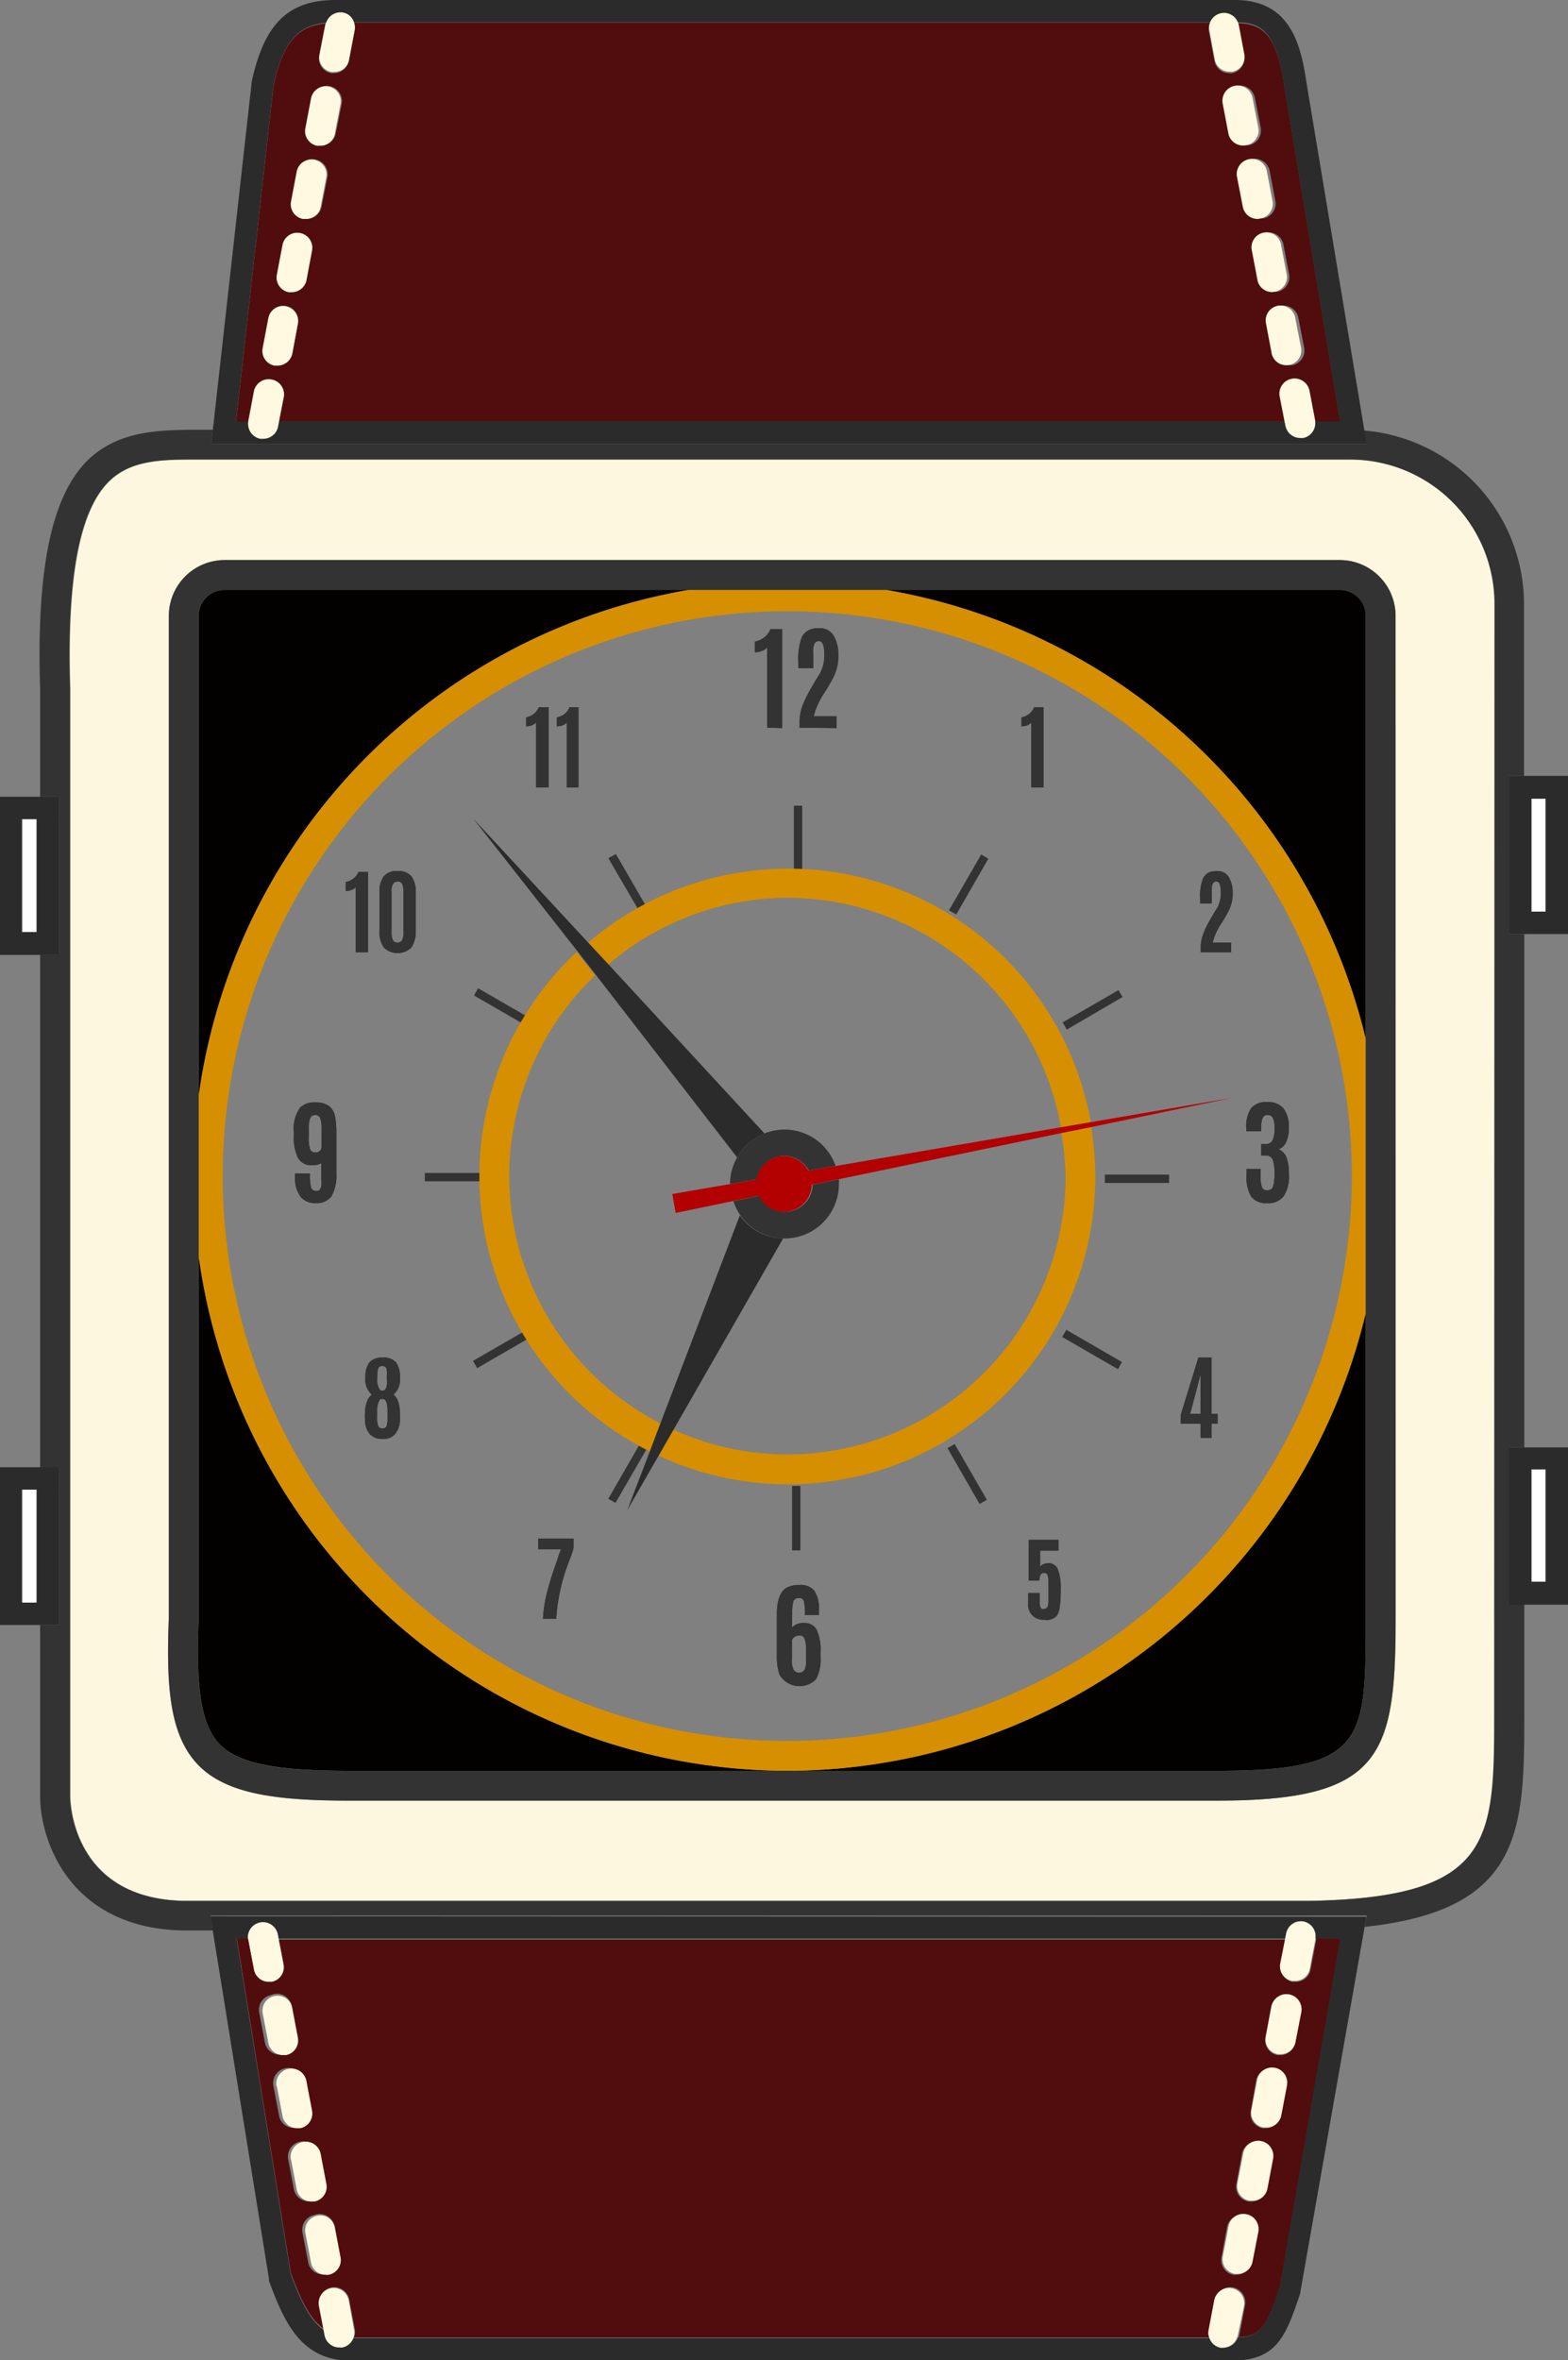
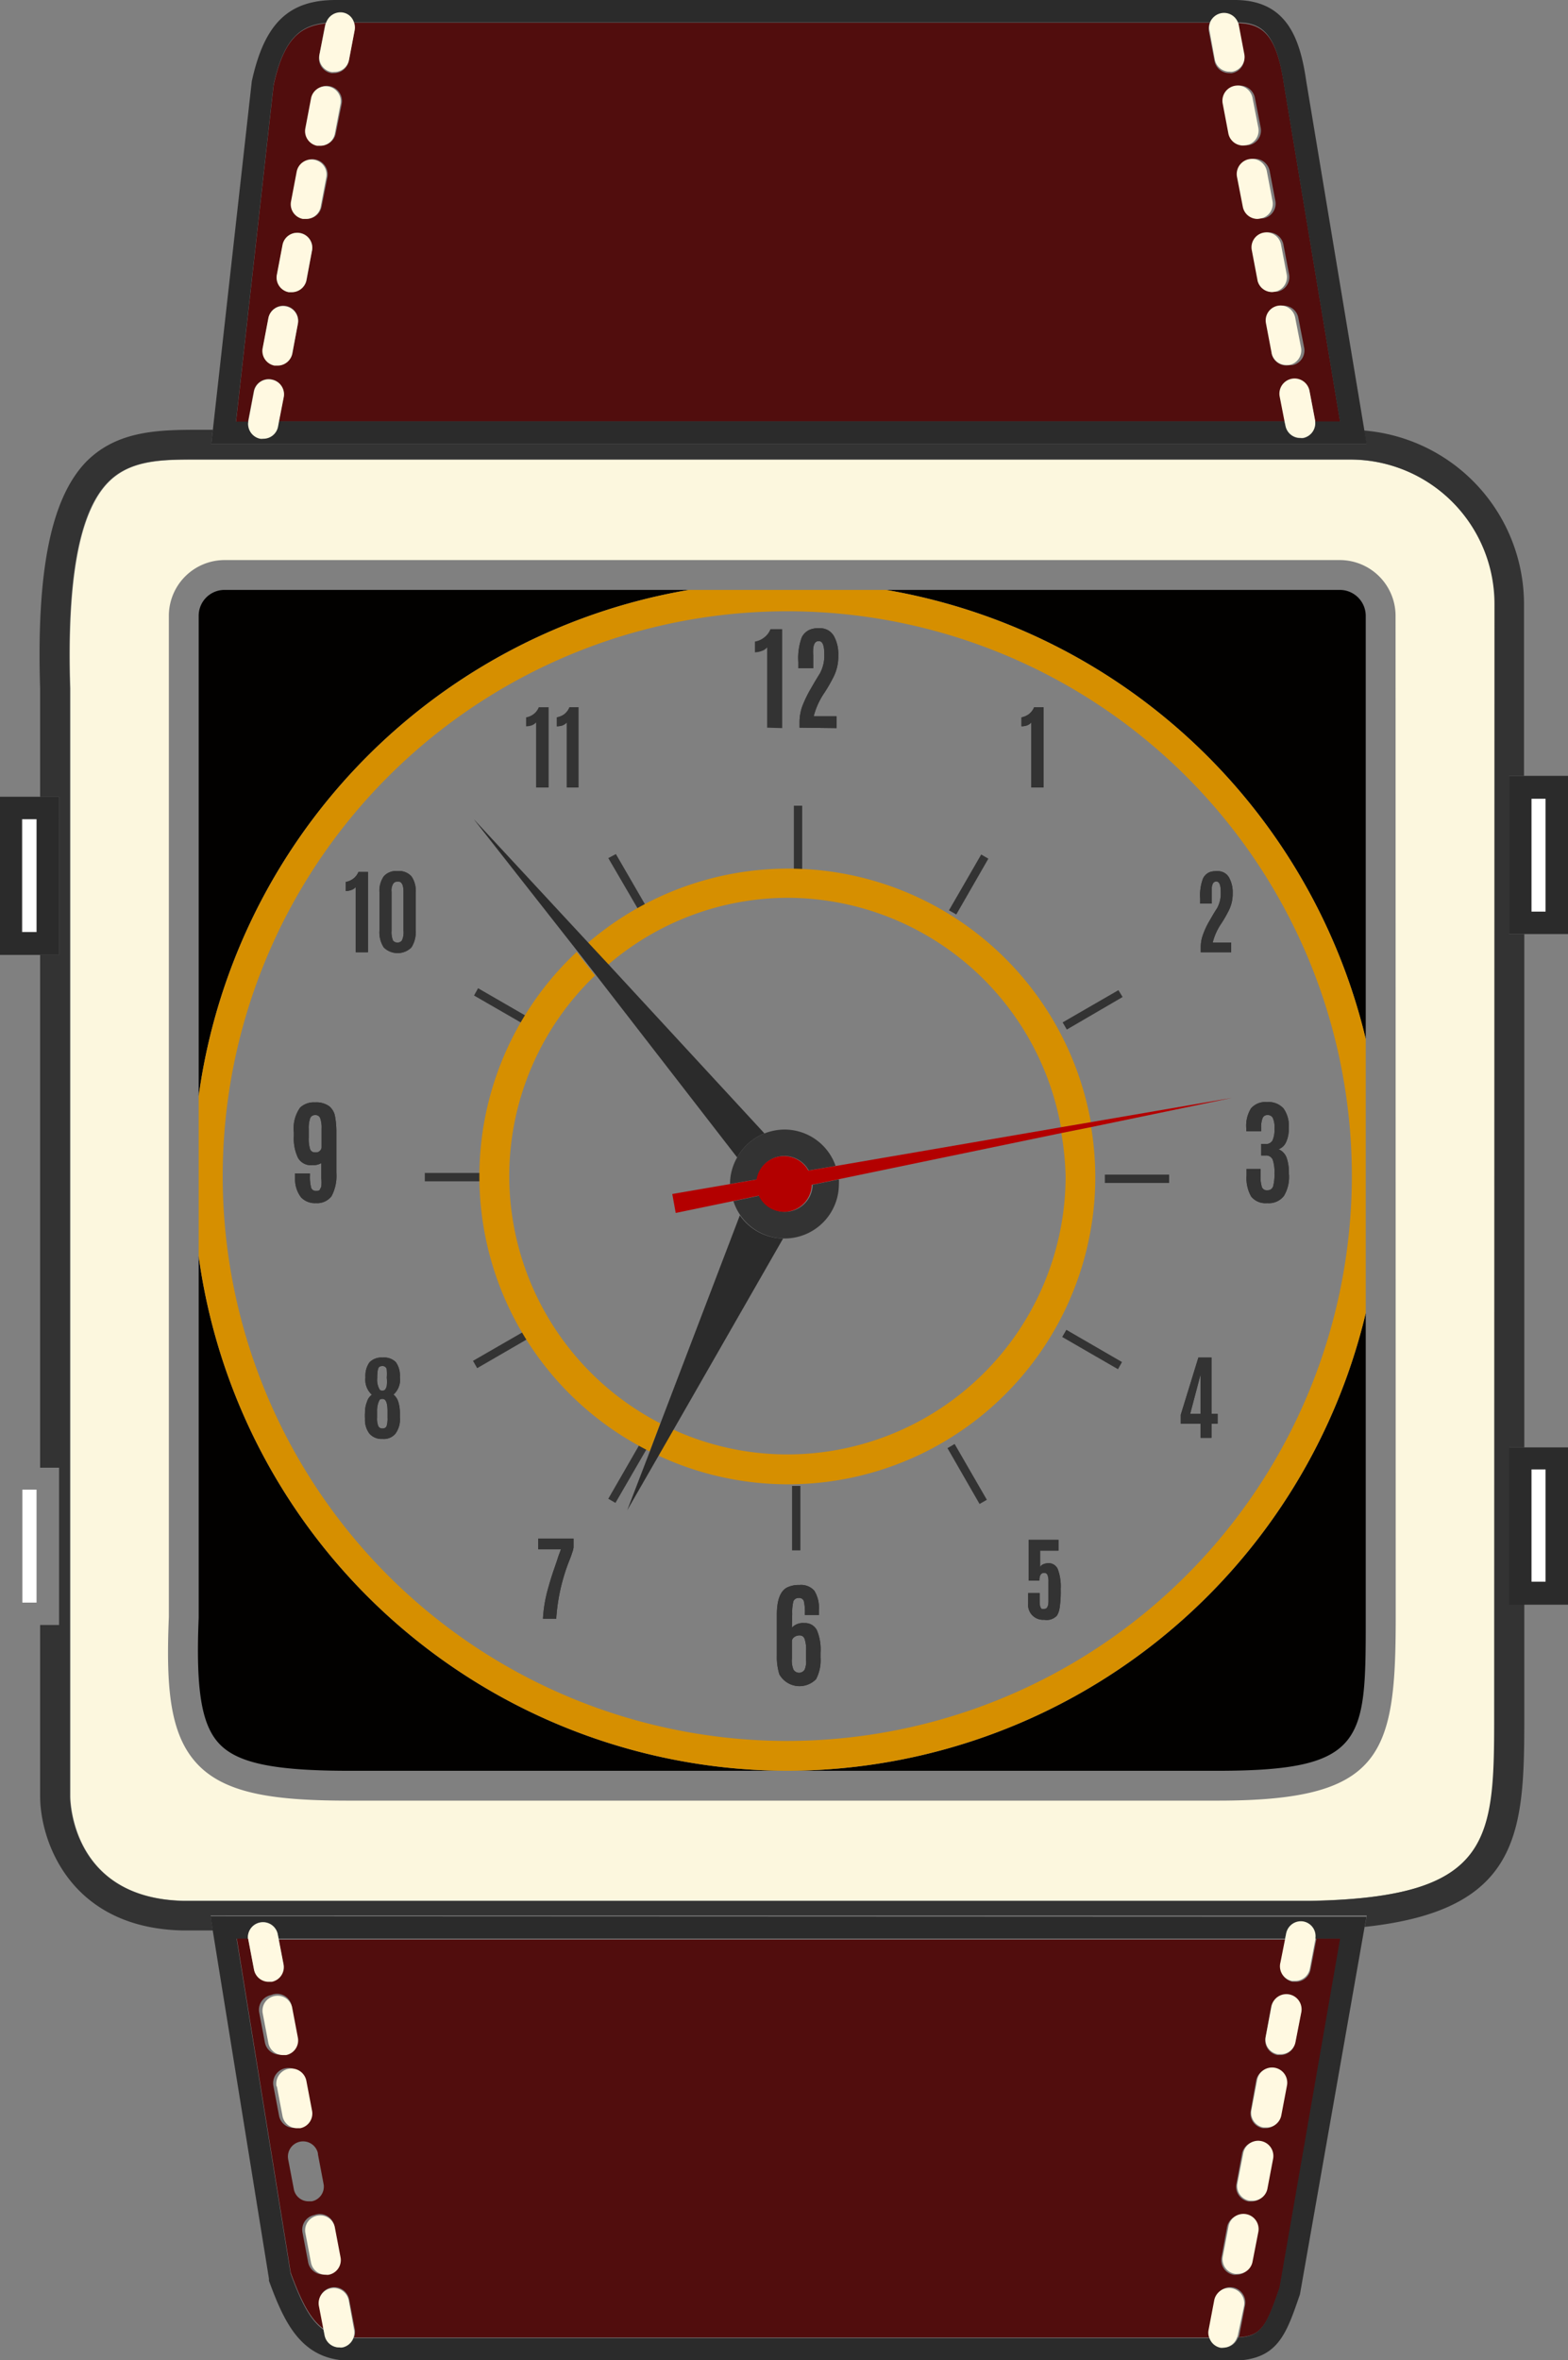
<svg xmlns="http://www.w3.org/2000/svg" id="Layer_2" data-name="Layer 2" viewBox="0 0 105.12 158.16">
  <rect x="0" y="0" width="105.12" height="158.16" fill="#808080" stroke="none" />
  <defs>
    <style>.cls-1{fill:#333;}.cls-2{fill:#020100;}.cls-3{fill:#fcf7de;}.cls-4{fill:#d68f00;}.cls-5{fill:#2b2b2b;}.cls-6{fill:#b30000;}.cls-7{fill:#510d0d;}.cls-8{fill:#fff;}.cls-9{fill:#fff9e1;}</style>
  </defs>
-   <path class="cls-1" d="M338.65,260.77v-5.38a.76.76,0,0,1-.36.24,1.29,1.29,0,0,1-.46.09V255a1.33,1.33,0,0,0,.6-.26,1.26,1.26,0,0,0,.44-.57h.79v6.63Z" transform="translate(-287.22 -212.01)" />
  <path class="cls-1" d="M340.82,260.77v-.39a3.32,3.32,0,0,1,.17-1,8,8,0,0,1,.54-1.14l.27-.47c.18-.3.3-.5.38-.62a2.5,2.5,0,0,0,.3-1.33c0-.57-.12-.85-.36-.85s-.33.16-.38.47a3.68,3.68,0,0,0,0,.51v.84h-1v-.41a4.06,4.06,0,0,1,.23-1.66,1.07,1.07,0,0,1,.64-.55,1.75,1.75,0,0,1,.55-.07,1.2,1.2,0,0,1,.57.14,1.1,1.1,0,0,1,.4.4,2.52,2.52,0,0,1,.29,1.31,3,3,0,0,1-.31,1.4,10.36,10.36,0,0,1-.62,1.08,5,5,0,0,0-.72,1.58h1.53v.79Z" transform="translate(-287.22 -212.01)" />
  <path class="cls-1" d="M340.31,321.08a1,1,0,0,1,.82-.31.89.89,0,0,1,.85.47,3.3,3.3,0,0,1,.25,1.5v.36a2.72,2.72,0,0,1-.3,1.43,1.55,1.55,0,0,1-2.46-.32,3.93,3.93,0,0,1-.17-1.27v-2.73c0-.95.22-1.56.66-1.81a1.76,1.76,0,0,1,.85-.18,1.18,1.18,0,0,1,1,.38,2.17,2.17,0,0,1,.31,1.29v.34h-.94v-.13a3.2,3.2,0,0,0-.07-.8.32.32,0,0,0-.34-.21.36.36,0,0,0-.36.22,3,3,0,0,0-.08.83Zm.11,2.82a.44.44,0,0,0,.74,0,1.37,1.37,0,0,0,.1-.65v-.63a2.11,2.11,0,0,0-.1-.79.33.33,0,0,0-.32-.23.58.58,0,0,0-.37.11.35.35,0,0,0-.16.25v1.19A1.56,1.56,0,0,0,340.42,323.9Z" transform="translate(-287.22 -212.01)" />
  <path class="cls-1" d="M373.3,292.14a1.26,1.26,0,0,1-1.12.49,1.23,1.23,0,0,1-1.08-.44,2.51,2.51,0,0,1-.31-1.42v-.43h.94v.46a2.2,2.2,0,0,0,.09.76.35.35,0,0,0,.37.21.38.38,0,0,0,.38-.26,3,3,0,0,0,.09-.89,2.47,2.47,0,0,0-.12-.91.48.48,0,0,0-.49-.27h-.28v-.77h.28a.49.49,0,0,0,.48-.24,1.69,1.69,0,0,0,.13-.78,1.52,1.52,0,0,0-.11-.73.37.37,0,0,0-.35-.19.33.33,0,0,0-.33.19,1.67,1.67,0,0,0-.1.69v.2h-1v-.21a2.21,2.21,0,0,1,.32-1.32,1.27,1.27,0,0,1,1.07-.42,1.34,1.34,0,0,1,1.11.43,2,2,0,0,1,.35,1.31,2.1,2.1,0,0,1-.17.92.89.89,0,0,1-.51.5,1,1,0,0,1,.54.58,3.18,3.18,0,0,1,.15,1.06A2.47,2.47,0,0,1,373.3,292.14Z" transform="translate(-287.22 -212.01)" />
  <path class="cls-1" d="M309.45,292.16a1.21,1.21,0,0,1-1.05.47,1.27,1.27,0,0,1-1-.39A2,2,0,0,1,307,291v-.36H308v.14a2.82,2.82,0,0,0,.08.82.31.31,0,0,0,.31.21c.15,0,.24,0,.28-.1l.09-.18a2.92,2.92,0,0,0,0-.58v-1a1.12,1.12,0,0,1-.61.14,1,1,0,0,1-.95-.49,3,3,0,0,1-.28-1.47v-.24a2.41,2.41,0,0,1,.42-1.66,1.34,1.34,0,0,1,1-.35,1.49,1.49,0,0,1,.94.25,1.13,1.13,0,0,1,.4.68,5.9,5.9,0,0,1,.09,1.14v2.64A2.91,2.91,0,0,1,309.45,292.16Zm-1.1-2.93a.38.38,0,0,0,.43-.32v-1.26a1.93,1.93,0,0,0-.09-.7.33.33,0,0,0-.34-.22.34.34,0,0,0-.34.22,2,2,0,0,0-.09.71v.59a2.27,2.27,0,0,0,.09.77A.33.33,0,0,0,308.35,289.23Z" transform="translate(-287.22 -212.01)" />
  <path class="cls-1" d="M367.72,275.82v-.32a2.37,2.37,0,0,1,.14-.83,5.25,5.25,0,0,1,.43-.93l.22-.38c.14-.24.25-.41.31-.5a2.06,2.06,0,0,0,.24-1.08c0-.47-.1-.7-.29-.7s-.27.13-.31.39c0,.11,0,.25,0,.41v.68h-.78v-.33a3.19,3.19,0,0,1,.19-1.35.86.86,0,0,1,.51-.45,1.93,1.93,0,0,1,.45-.05,1,1,0,0,1,.46.11.87.87,0,0,1,.33.33,2.05,2.05,0,0,1,.24,1.06,2.46,2.46,0,0,1-.26,1.14,8.4,8.4,0,0,1-.5.87,4,4,0,0,0-.58,1.28h1.24v.65Z" transform="translate(-287.22 -212.01)" />
  <path class="cls-1" d="M311.07,275.82v-4.37a.66.66,0,0,1-.3.2,1.21,1.21,0,0,1-.37.07v-.61a1.18,1.18,0,0,0,.49-.21,1.09,1.09,0,0,0,.36-.46h.64v5.38Z" transform="translate(-287.22 -212.01)" />
  <path class="cls-1" d="M314.8,275.5a1.32,1.32,0,0,1-1.85,0,1.85,1.85,0,0,1-.29-1.14V271.8a1.69,1.69,0,0,1,.29-1.07,1.1,1.1,0,0,1,.92-.35,1.12,1.12,0,0,1,.93.35,1.69,1.69,0,0,1,.29,1.07v2.56A1.92,1.92,0,0,1,314.8,275.5Zm-.93-.33a.34.34,0,0,0,.3-.15,1.27,1.27,0,0,0,.1-.64v-2.62c0-.39-.09-.62-.28-.67h-.17a.31.31,0,0,0-.23.12.87.87,0,0,0-.12.56v2.62a1.45,1.45,0,0,0,.1.65A.36.36,0,0,0,313.87,275.17Z" transform="translate(-287.22 -212.01)" />
  <path class="cls-1" d="M367.71,308.36v-.95h-1.33v-.6l1.18-3.83h.88v3.77h.41v.66h-.41v.95Zm-.7-1.61h.7V304.1Z" transform="translate(-287.22 -212.01)" />
  <path class="cls-1" d="M313.73,308.08a1,1,0,0,1-.86.35,1.07,1.07,0,0,1-.88-.35,1.52,1.52,0,0,1-.3-1,2.76,2.76,0,0,1,0-.41,1.88,1.88,0,0,1,.13-.72.89.89,0,0,1,.33-.48,1.36,1.36,0,0,1-.43-1.17,1.56,1.56,0,0,1,.27-1,1.12,1.12,0,0,1,.89-.32,1.1,1.1,0,0,1,.88.31,1.57,1.57,0,0,1,.27,1,1.33,1.33,0,0,1-.43,1.17,1,1,0,0,1,.32.48,2.56,2.56,0,0,1,.11.75V307A1.61,1.61,0,0,1,313.73,308.08Zm-1.15-.51a.28.28,0,0,0,.28.16.27.27,0,0,0,.28-.16,1.75,1.75,0,0,0,.06-.56v-.44c0-.55-.11-.82-.33-.82s-.2.07-.27.21a1.61,1.61,0,0,0-.1.61V307A1.34,1.34,0,0,0,312.58,307.57Zm.1-2.43a.26.26,0,0,0,.18.06h0a.29.29,0,0,0,.18-.07.7.7,0,0,0,.11-.27,2.47,2.47,0,0,0,0-.53,3.13,3.13,0,0,0,0-.51c0-.11-.06-.19-.11-.22a.27.27,0,0,0-.19-.05.34.34,0,0,0-.2.05c-.1.08-.14.33-.14.75A1.3,1.3,0,0,0,312.68,305.14Z" transform="translate(-287.22 -212.01)" />
  <path class="cls-1" d="M357.22,320.55a1,1,0,0,1-1.07-1.11v-.68h.77v.59c0,.25.05.41.14.47a.42.42,0,0,0,.18,0h0c.18,0,.27-.18.27-.53V318a1.18,1.18,0,0,0-.06-.44.23.23,0,0,0-.24-.15c-.21,0-.31.18-.31.52l-.72,0v-2.74h2v.73h-1.23v1.09a.48.48,0,0,1,.21-.18.88.88,0,0,1,.33-.07.66.66,0,0,1,.65.41,3.34,3.34,0,0,1,.19,1.32,7.13,7.13,0,0,1-.07,1.25,1.42,1.42,0,0,1-.18.53A.94.94,0,0,1,357.22,320.55Z" transform="translate(-287.22 -212.01)" />
  <path class="cls-1" d="M324.51,320.48h-.89a9.19,9.19,0,0,1,.31-1.91c.16-.58.31-1.06.44-1.43s.22-.64.27-.8.1-.27.13-.36a1.15,1.15,0,0,0,.05-.15H323.3v-.72h2.37v.59a1.53,1.53,0,0,1-.1.38q-.07.23-.21.57A12.82,12.82,0,0,0,324.51,320.48Z" transform="translate(-287.22 -212.01)" />
  <path class="cls-1" d="M356.36,264.78v-4.36a.71.71,0,0,1-.29.2,1.24,1.24,0,0,1-.37.06v-.6a1.24,1.24,0,0,0,.49-.21,1.14,1.14,0,0,0,.36-.47h.63v5.38Z" transform="translate(-287.22 -212.01)" />
-   <path class="cls-1" d="M323.16,264.78v-4.36a.75.75,0,0,1-.3.2,1.19,1.19,0,0,1-.37.06v-.6a1.18,1.18,0,0,0,.49-.21,1.06,1.06,0,0,0,.36-.47H324v5.38Z" transform="translate(-287.22 -212.01)" />
  <path class="cls-1" d="M325.22,264.78v-4.36a.79.79,0,0,1-.29.2,1.26,1.26,0,0,1-.38.06v-.6a1.22,1.22,0,0,0,.5-.21,1.12,1.12,0,0,0,.35-.47H326v5.38Z" transform="translate(-287.22 -212.01)" />
  <path class="cls-1" d="M338.65,260.77v-5.38a.76.76,0,0,1-.36.24,1.29,1.29,0,0,1-.46.09V255a1.33,1.33,0,0,0,.6-.26,1.26,1.26,0,0,0,.44-.57h.79v6.63Z" transform="translate(-287.22 -212.01)" />
  <path class="cls-1" d="M340.82,260.77v-.39a3.32,3.32,0,0,1,.17-1,8,8,0,0,1,.54-1.14l.27-.47c.18-.3.3-.5.38-.62a2.5,2.5,0,0,0,.3-1.33c0-.57-.12-.85-.36-.85s-.33.16-.38.47a3.68,3.68,0,0,0,0,.51v.84h-1v-.41a4.06,4.06,0,0,1,.23-1.66,1.07,1.07,0,0,1,.64-.55,1.75,1.75,0,0,1,.55-.07,1.2,1.2,0,0,1,.57.14,1.1,1.1,0,0,1,.4.4,2.52,2.52,0,0,1,.29,1.31,3,3,0,0,1-.31,1.4,10.36,10.36,0,0,1-.62,1.08,5,5,0,0,0-.72,1.58h1.53v.79Z" transform="translate(-287.22 -212.01)" />
  <path class="cls-1" d="M340.31,321.08a1,1,0,0,1,.82-.31.89.89,0,0,1,.85.47,3.3,3.3,0,0,1,.25,1.5v.36a2.72,2.72,0,0,1-.3,1.43,1.55,1.55,0,0,1-2.46-.32,3.93,3.93,0,0,1-.17-1.27v-2.73c0-.95.22-1.56.66-1.81a1.76,1.76,0,0,1,.85-.18,1.18,1.18,0,0,1,1,.38,2.17,2.17,0,0,1,.31,1.29v.34h-.94v-.13a3.2,3.2,0,0,0-.07-.8.32.32,0,0,0-.34-.21.36.36,0,0,0-.36.22,3,3,0,0,0-.08.83Zm.11,2.82a.44.44,0,0,0,.74,0,1.37,1.37,0,0,0,.1-.65v-.63a2.11,2.11,0,0,0-.1-.79.33.33,0,0,0-.32-.23.58.58,0,0,0-.37.11.35.35,0,0,0-.16.25v1.19A1.56,1.56,0,0,0,340.42,323.9Z" transform="translate(-287.22 -212.01)" />
  <path class="cls-1" d="M373.3,292.14a1.26,1.26,0,0,1-1.12.49,1.23,1.23,0,0,1-1.08-.44,2.51,2.51,0,0,1-.31-1.42v-.43h.94v.46a2.2,2.2,0,0,0,.09.76.35.35,0,0,0,.37.21.38.38,0,0,0,.38-.26,3,3,0,0,0,.09-.89,2.47,2.47,0,0,0-.12-.91.48.48,0,0,0-.49-.27h-.28v-.77h.28a.49.49,0,0,0,.48-.24,1.69,1.69,0,0,0,.13-.78,1.52,1.52,0,0,0-.11-.73.37.37,0,0,0-.35-.19.33.33,0,0,0-.33.19,1.67,1.67,0,0,0-.1.69v.2h-1v-.21a2.21,2.21,0,0,1,.32-1.32,1.27,1.27,0,0,1,1.07-.42,1.34,1.34,0,0,1,1.11.43,2,2,0,0,1,.35,1.31,2.1,2.1,0,0,1-.17.92.89.89,0,0,1-.51.5,1,1,0,0,1,.54.58,3.18,3.18,0,0,1,.15,1.06A2.47,2.47,0,0,1,373.3,292.14Z" transform="translate(-287.22 -212.01)" />
  <path class="cls-1" d="M309.45,292.16a1.21,1.21,0,0,1-1.05.47,1.27,1.27,0,0,1-1-.39A2,2,0,0,1,307,291v-.36H308v.14a2.82,2.82,0,0,0,.08.82.31.31,0,0,0,.31.21c.15,0,.24,0,.28-.1l.09-.18a2.92,2.92,0,0,0,0-.58v-1a1.12,1.12,0,0,1-.61.14,1,1,0,0,1-.95-.49,3,3,0,0,1-.28-1.47v-.24a2.41,2.41,0,0,1,.42-1.66,1.34,1.34,0,0,1,1-.35,1.49,1.49,0,0,1,.94.25,1.13,1.13,0,0,1,.4.68,5.9,5.9,0,0,1,.09,1.14v2.64A2.91,2.91,0,0,1,309.45,292.16Zm-1.1-2.93a.38.38,0,0,0,.43-.32v-1.26a1.93,1.93,0,0,0-.09-.7.33.33,0,0,0-.34-.22.34.34,0,0,0-.34.22,2,2,0,0,0-.09.71v.59a2.27,2.27,0,0,0,.09.77A.33.33,0,0,0,308.35,289.23Z" transform="translate(-287.22 -212.01)" />
  <path class="cls-1" d="M367.72,275.82v-.32a2.37,2.37,0,0,1,.14-.83,5.25,5.25,0,0,1,.43-.93l.22-.38c.14-.24.25-.41.31-.5a2.06,2.06,0,0,0,.24-1.08c0-.47-.1-.7-.29-.7s-.27.13-.31.39c0,.11,0,.25,0,.41v.68h-.78v-.33a3.19,3.19,0,0,1,.19-1.35.86.86,0,0,1,.51-.45,1.93,1.93,0,0,1,.45-.05,1,1,0,0,1,.46.11.87.87,0,0,1,.33.33,2.05,2.05,0,0,1,.24,1.06,2.46,2.46,0,0,1-.26,1.14,8.4,8.4,0,0,1-.5.87,4,4,0,0,0-.58,1.28h1.24v.65Z" transform="translate(-287.22 -212.01)" />
  <path class="cls-1" d="M311.07,275.82v-4.37a.66.66,0,0,1-.3.2,1.21,1.21,0,0,1-.37.07v-.61a1.18,1.18,0,0,0,.49-.21,1.09,1.09,0,0,0,.36-.46h.64v5.38Z" transform="translate(-287.22 -212.01)" />
  <path class="cls-1" d="M314.8,275.5a1.32,1.32,0,0,1-1.85,0,1.85,1.85,0,0,1-.29-1.14V271.8a1.69,1.69,0,0,1,.29-1.07,1.1,1.1,0,0,1,.92-.35,1.12,1.12,0,0,1,.93.35,1.69,1.69,0,0,1,.29,1.07v2.56A1.92,1.92,0,0,1,314.8,275.5Zm-.93-.33a.34.34,0,0,0,.3-.15,1.27,1.27,0,0,0,.1-.64v-2.62c0-.39-.09-.62-.28-.67h-.17a.31.31,0,0,0-.23.12.87.87,0,0,0-.12.56v2.62a1.45,1.45,0,0,0,.1.65A.36.36,0,0,0,313.87,275.17Z" transform="translate(-287.22 -212.01)" />
  <path class="cls-1" d="M367.71,308.36v-.95h-1.33v-.6l1.18-3.83h.88v3.77h.41v.66h-.41v.95Zm-.7-1.61h.7V304.1Z" transform="translate(-287.22 -212.01)" />
  <path class="cls-1" d="M313.73,308.08a1,1,0,0,1-.86.35,1.07,1.07,0,0,1-.88-.35,1.52,1.52,0,0,1-.3-1,2.76,2.76,0,0,1,0-.41,1.88,1.88,0,0,1,.13-.72.89.89,0,0,1,.33-.48,1.36,1.36,0,0,1-.43-1.17,1.56,1.56,0,0,1,.27-1,1.12,1.12,0,0,1,.89-.32,1.1,1.1,0,0,1,.88.31,1.57,1.57,0,0,1,.27,1,1.33,1.33,0,0,1-.43,1.17,1,1,0,0,1,.32.48,2.56,2.56,0,0,1,.11.75V307A1.61,1.61,0,0,1,313.73,308.08Zm-1.15-.51a.28.28,0,0,0,.28.16.27.27,0,0,0,.28-.16,1.75,1.75,0,0,0,.06-.56v-.44c0-.55-.11-.82-.33-.82s-.2.07-.27.21a1.61,1.61,0,0,0-.1.61V307A1.34,1.34,0,0,0,312.58,307.57Zm.1-2.43a.26.26,0,0,0,.18.06h0a.29.29,0,0,0,.18-.07.7.7,0,0,0,.11-.27,2.47,2.47,0,0,0,0-.53,3.13,3.13,0,0,0,0-.51c0-.11-.06-.19-.11-.22a.27.27,0,0,0-.19-.05.34.34,0,0,0-.2.05c-.1.08-.14.33-.14.75A1.3,1.3,0,0,0,312.68,305.14Z" transform="translate(-287.22 -212.01)" />
  <path class="cls-1" d="M357.22,320.55a1,1,0,0,1-1.07-1.11v-.68h.77v.59c0,.25.05.41.14.47a.42.42,0,0,0,.18,0h0c.18,0,.27-.18.27-.53V318a1.18,1.18,0,0,0-.06-.44.23.23,0,0,0-.24-.15c-.21,0-.31.18-.31.52l-.72,0v-2.74h2v.73h-1.23v1.09a.48.48,0,0,1,.21-.18.88.88,0,0,1,.33-.07.66.66,0,0,1,.65.41,3.34,3.34,0,0,1,.19,1.32,7.13,7.13,0,0,1-.07,1.25,1.42,1.42,0,0,1-.18.53A.94.94,0,0,1,357.22,320.55Z" transform="translate(-287.22 -212.01)" />
-   <path class="cls-1" d="M324.51,320.48h-.89a9.19,9.19,0,0,1,.31-1.91c.16-.58.31-1.06.44-1.43s.22-.64.27-.8.1-.27.13-.36a1.15,1.15,0,0,0,.05-.15H323.3v-.72h2.37v.59a1.53,1.53,0,0,1-.1.38q-.07.23-.21.57A12.82,12.82,0,0,0,324.51,320.48Z" transform="translate(-287.22 -212.01)" />
+   <path class="cls-1" d="M324.51,320.48h-.89a9.19,9.19,0,0,1,.31-1.91c.16-.58.31-1.06.44-1.43s.22-.64.27-.8.1-.27.13-.36a1.15,1.15,0,0,0,.05-.15H323.3v-.72h2.37v.59a1.53,1.53,0,0,1-.1.38q-.07.23-.21.57A12.82,12.82,0,0,0,324.51,320.48" transform="translate(-287.22 -212.01)" />
  <path class="cls-1" d="M356.36,264.78v-4.36a.71.71,0,0,1-.29.2,1.24,1.24,0,0,1-.37.06v-.6a1.24,1.24,0,0,0,.49-.21,1.14,1.14,0,0,0,.36-.47h.63v5.38Z" transform="translate(-287.22 -212.01)" />
  <path class="cls-1" d="M323.16,264.78v-4.36a.75.75,0,0,1-.3.2,1.19,1.19,0,0,1-.37.06v-.6a1.18,1.18,0,0,0,.49-.21,1.06,1.06,0,0,0,.36-.47H324v5.38Z" transform="translate(-287.22 -212.01)" />
  <path class="cls-1" d="M325.22,264.78v-4.36a.79.79,0,0,1-.29.2,1.26,1.26,0,0,1-.38.06v-.6a1.22,1.22,0,0,0,.5-.21,1.12,1.12,0,0,0,.35-.47H326v5.38Z" transform="translate(-287.22 -212.01)" />
  <path class="cls-1" d="M341,266v4.31h-.56V266Z" transform="translate(-287.22 -212.01)" />
  <path class="cls-1" d="M340.32,315.9v-4.32h.56v4.32Z" transform="translate(-287.22 -212.01)" />
  <path class="cls-1" d="M328.51,269.24l2.16,3.73-.49.28L328,269.51Z" transform="translate(-287.22 -212.01)" />
  <path class="cls-1" d="M352.89,312.79l-2.15-3.74.48-.28,2.16,3.74Z" transform="translate(-287.22 -212.01)" />
  <path class="cls-1" d="M319.27,278.23l3.74,2.16-.28.48L319,278.72Z" transform="translate(-287.22 -212.01)" />
  <path class="cls-1" d="M362.17,303.76l-3.74-2.16.28-.48,3.73,2.16Z" transform="translate(-287.22 -212.01)" />
  <path class="cls-1" d="M315.7,290.61H320v.56H315.7Z" transform="translate(-287.22 -212.01)" />
  <path class="cls-1" d="M365.6,291.28h-4.31v-.56h4.31Z" transform="translate(-287.22 -212.01)" />
  <path class="cls-1" d="M318.93,303.2l3.73-2.15.28.48-3.73,2.16Z" transform="translate(-287.22 -212.01)" />
  <path class="cls-1" d="M362.48,278.82,358.74,281l-.28-.48,3.74-2.16Z" transform="translate(-287.22 -212.01)" />
  <path class="cls-1" d="M328,312.44l2.15-3.73.49.28-2.16,3.73Z" transform="translate(-287.22 -212.01)" />
  <path class="cls-1" d="M353.48,269.55l-2.15,3.74-.49-.28,2.16-3.74Z" transform="translate(-287.22 -212.01)" />
  <path class="cls-2" d="M333.4,251.54H302.26a1.73,1.73,0,0,0-1.72,1.74v32.17A39.93,39.93,0,0,1,333.4,251.54Z" transform="translate(-287.22 -212.01)" />
  <path class="cls-2" d="M378.78,281.63V253.28a1.74,1.74,0,0,0-1.72-1.74H346.63A40,40,0,0,1,378.78,281.63Z" transform="translate(-287.22 -212.01)" />
  <path class="cls-2" d="M300.54,296.19v24.23c-.2,4.84.19,7.2,1.4,8.46s3.6,1.79,8.69,1.79h29.31A39.9,39.9,0,0,1,300.54,296.19Z" transform="translate(-287.22 -212.01)" />
  <path class="cls-2" d="M340.09,330.67h28.76c9.93,0,9.93-2,9.93-10.25V300A39.93,39.93,0,0,1,340.09,330.67Z" transform="translate(-287.22 -212.01)" />
  <path class="cls-3" d="M377.79,242.81H300c-2.24,0-4.16.13-5.53,1.54-1.93,2-2.76,6.49-2.53,13.8v74.23c0,.27.09,6.85,7.6,7h75.61c12.29-.24,12.29-4.14,12.29-12.67v-74.2A9.68,9.68,0,0,0,377.79,242.81Zm3,77.61c0,9.25-.93,12.25-11.93,12.25H310.63c-4.84,0-8.22-.41-10.14-2.41s-2.14-5.24-1.95-9.89V253.28a3.74,3.74,0,0,1,3.72-3.74h74.8a3.74,3.74,0,0,1,3.72,3.74Z" transform="translate(-287.22 -212.01)" />
  <path class="cls-4" d="M358.66,290.82A18.66,18.66,0,0,1,340,309.47a18.42,18.42,0,0,1-7.64-1.66l-1,1.74a20.6,20.6,0,0,0,29.29-18.73,21,21,0,0,0-.28-3.29l-2,.4A19.77,19.77,0,0,1,358.66,290.82Z" transform="translate(-287.22 -212.01)" />
  <path class="cls-4" d="M321.36,290.82a18.62,18.62,0,0,1,5.75-13.44l-1.23-1.58a20.59,20.59,0,0,0,4.9,33.47l.71-1.88A18.67,18.67,0,0,1,321.36,290.82Z" transform="translate(-287.22 -212.01)" />
  <path class="cls-4" d="M340,272.17a18.67,18.67,0,0,1,18.35,15.38l2-.34a20.61,20.61,0,0,0-33.74-12l1.36,1.46A18.55,18.55,0,0,1,340,272.17Z" transform="translate(-287.22 -212.01)" />
  <path class="cls-5" d="M336.64,289.57a3.64,3.64,0,0,1,1.83-1.61L328,276.62l-1.36-1.46-7.67-8.27,7,8.91,1.23,1.58Z" transform="translate(-287.22 -212.01)" />
  <path class="cls-5" d="M339.72,295a3.62,3.62,0,0,1-2.9-1.55l-5.33,13.95-.71,1.88-1.51,3.93,2.1-3.65,1-1.74Z" transform="translate(-287.22 -212.01)" />
  <path class="cls-1" d="M339.81,287.7a3.76,3.76,0,0,0-1.34.26,3.64,3.64,0,0,0-1.83,1.61,3.59,3.59,0,0,0-.48,1.78h0l1.81-.31a1.86,1.86,0,0,1,3.47-.6l1.8-.3A3.63,3.63,0,0,0,339.81,287.7Z" transform="translate(-287.22 -212.01)" />
  <path class="cls-1" d="M339.72,295h.09a3.64,3.64,0,0,0,3.65-3.65,3,3,0,0,0,0-.31l-1.76.36a1.86,1.86,0,0,1-3.55.73l-1.76.37a3.57,3.57,0,0,0,.46.94A3.62,3.62,0,0,0,339.72,295Z" transform="translate(-287.22 -212.01)" />
  <path class="cls-6" d="M360.33,287.21l-2,.34-15.12,2.6-1.8.3a1.86,1.86,0,0,0-3.47.6l-1.81.31-3.84.66.23,1.27,3.81-.79,1.76-.37a1.86,1.86,0,0,0,3.55-.73l1.76-.36,15-3.11,2-.4,9.4-1.95Z" transform="translate(-287.22 -212.01)" />
  <path class="cls-4" d="M378.78,300V281.63a40,40,0,0,0-32.15-30.09H333.4a39.93,39.93,0,0,0-32.86,33.91v10.74a39.9,39.9,0,0,0,39.4,34.48h.15A39.93,39.93,0,0,0,378.78,300ZM340,328.67a37.85,37.85,0,1,1,37.85-37.85A37.89,37.89,0,0,1,340,328.67Z" transform="translate(-287.22 -212.01)" />
  <path class="cls-1" d="M388.39,274.6V264h1V252.52a11.68,11.68,0,0,0-10.72-11.66l.15.9H301.38l.11-.95h-.74c-2.77,0-5.62,0-7.74,2.13-2.36,2.43-3.35,7.27-3.1,15.23v7.23h1.27V276h-1.27v34.36h1.27V320.9h-1.27v11.47c0,3,2,8.85,9.58,9h2l-.15-1h77.51l-.14.76c10.69-1.14,10.7-6.58,10.7-14.46v-7.18h-1V309h1V274.6Zm-1,52.12c0,8.53,0,12.43-12.29,12.67H299.51c-7.51-.17-7.6-6.75-7.6-7V258.14c-.23-7.31.6-11.82,2.53-13.8,1.37-1.41,3.29-1.54,5.53-1.54h77.82a9.68,9.68,0,0,1,9.62,9.71Z" transform="translate(-287.22 -212.01)" />
-   <path class="cls-1" d="M377.06,249.54h-74.8a3.74,3.74,0,0,0-3.72,3.74v67.09c-.19,4.65.07,7.93,1.95,9.89s5.3,2.41,10.14,2.41h58.22c11,0,11.93-3,11.93-12.25V253.28A3.74,3.74,0,0,0,377.06,249.54Zm-8.21,81.13H310.63c-5.09,0-7.45-.49-8.69-1.79s-1.6-3.62-1.4-8.46V253.28a1.73,1.73,0,0,1,1.72-1.74h74.8a1.74,1.74,0,0,1,1.72,1.74v67.14C378.78,328.7,378.78,330.67,368.85,330.67Z" transform="translate(-287.22 -212.01)" />
  <path class="cls-7" d="M373.83,237.45a1,1,0,0,1,1.18.79l.38,2v.06h1.68l-3.76-22.59c-.5-3.41-1.46-4.11-3.14-4.15a1,1,0,0,1,.07.18l.38,2a1,1,0,0,1-.79,1.17.62.62,0,0,1-.19,0,1,1,0,0,1-1-.81l-.38-2a1,1,0,0,1,.07-.57H310.91a1,1,0,0,1,.07.57l-.38,2a1,1,0,0,1-1,.81.65.65,0,0,1-.19,0,1,1,0,0,1-.79-1.17l.38-2a.77.77,0,0,1,.07-.16c-1.69.16-2.83,1-3.51,4.16l-2.52,22.56h.81s0,0,0-.06l.38-2a1,1,0,0,1,2,.38l-.32,1.64h67.46l-.32-1.64A1,1,0,0,1,373.83,237.45Zm-67-1.77a1,1,0,0,1-1,.8h-.19a1,1,0,0,1-.79-1.18l.38-2a1,1,0,0,1,1.17-.79,1,1,0,0,1,.79,1.17Zm.95-4.91a1,1,0,0,1-1,.81l-.19,0a1,1,0,0,1-.79-1.17l.38-2a1,1,0,0,1,1.17-.79,1,1,0,0,1,.79,1.17Zm1-4.91a1,1,0,0,1-1,.81l-.2,0a1,1,0,0,1-.79-1.17l.38-2a1,1,0,0,1,2,.39Zm.95-4.91a1,1,0,0,1-1,.81l-.19,0a1,1,0,0,1-.79-1.17l.38-2a1,1,0,1,1,2,.38Zm60,0-.38-2a1,1,0,1,1,2-.38l.39,2a1,1,0,0,1-.8,1.17l-.19,0A1,1,0,0,1,369.61,221Zm1,4.91-.39-2a1,1,0,0,1,2-.39l.38,2a1,1,0,0,1-.79,1.17l-.19,0A1,1,0,0,1,370.57,225.86Zm.95,4.91-.38-2a1,1,0,0,1,.79-1.17,1,1,0,0,1,1.17.79l.38,2a1,1,0,0,1-.79,1.17l-.19,0A1,1,0,0,1,371.52,230.77Zm1,4.91-.38-2a1,1,0,0,1,.79-1.17,1,1,0,0,1,1.17.79l.39,2a1,1,0,0,1-.79,1.18h-.2A1,1,0,0,1,372.47,235.68Z" transform="translate(-287.22 -212.01)" />
  <path class="cls-5" d="M378.84,241.76l-.15-.9-3.9-23.42c-.41-2.82-1.28-5.43-4.79-5.43H309.73c-3.16,0-4.78,1.56-5.63,5.45l-2.61,23.35-.11.95Zm-4.24-.39a.65.65,0,0,1-.19,0,1,1,0,0,1-1-.81l-.07-.32H305.9l-.06.32a1,1,0,0,1-1,.81.68.68,0,0,1-.2,0,1,1,0,0,1-.79-1.11h-.81l2.52-22.56c.68-3.12,1.82-4,3.51-4.16a1,1,0,0,1,1.1-.63.94.94,0,0,1,.72.6h57.44a1,1,0,0,1,1.82,0c1.68,0,2.64.74,3.14,4.15l3.76,22.59h-1.68A1,1,0,0,1,374.6,241.37Z" transform="translate(-287.22 -212.01)" />
  <path class="cls-7" d="M305.43,344.75l-.19,0a1,1,0,0,1-1-.81l-.38-2a.22.22,0,0,0,0-.08h-.77l3.62,22.44c.71,1.92,1.32,3.15,2.23,3.78l-.31-1.6a1,1,0,1,1,2-.38l.38,2a1,1,0,0,1-.06.55h57.43a.93.93,0,0,1-.07-.55l.38-2a1,1,0,0,1,2,.38l-.38,2a.67.67,0,0,1-.06.15c1.57-.09,1.89-.78,2.78-3.36l4.1-23.37h-1.67V342l-.38,2a1,1,0,0,1-1,.81l-.2,0a1,1,0,0,1-.79-1.17l.33-1.66H305.9l.32,1.66A1,1,0,0,1,305.43,344.75Zm67,1.77a1,1,0,0,1,2,.39l-.39,2a1,1,0,0,1-1,.81l-.19,0a1,1,0,0,1-.79-1.17Zm-1,4.91a1,1,0,1,1,2,.38l-.38,2a1,1,0,0,1-1,.81l-.19,0a1,1,0,0,1-.79-1.17Zm-.95,4.91a1,1,0,0,1,2,.38l-.38,2a1,1,0,0,1-1,.81l-.19,0a1,1,0,0,1-.8-1.18Zm-1,4.91a1,1,0,0,1,2,.38l-.39,2a1,1,0,0,1-1,.81.65.65,0,0,1-.19,0,1,1,0,0,1-.79-1.17Zm-60,0,.38,2a1,1,0,0,1-.79,1.17.62.62,0,0,1-.19,0,1,1,0,0,1-1-.81l-.38-2a1,1,0,0,1,.79-1.17A1,1,0,0,1,309.65,361.25Zm-.95-4.91.38,2a1,1,0,0,1-.79,1.18l-.2,0a1,1,0,0,1-1-.81l-.38-2a1,1,0,0,1,2-.38Zm-1-4.91.38,2a1,1,0,0,1-.79,1.17l-.19,0a1,1,0,0,1-1-.81l-.38-2a1,1,0,1,1,2-.38Zm-.95-4.91.38,2a1,1,0,0,1-.79,1.17l-.19,0a1,1,0,0,1-1-.81l-.38-2a1,1,0,0,1,.79-1.18A1,1,0,0,1,306.79,346.52Z" transform="translate(-287.22 -212.01)" />
  <path class="cls-5" d="M301.34,340.42l.15,1,3.76,23.28,0,.14c1.07,2.93,2.23,5.36,5.51,5.36h59c3.09,0,3.66-1.67,4.61-4.45l4.32-24.54.14-.76Zm3.32.41a1,1,0,0,1,1.18.79l.06.3h67.47l.06-.3a1,1,0,0,1,1.17-.79,1,1,0,0,1,.79,1.09h1.67L373,365.29c-.89,2.58-1.21,3.27-2.78,3.36a1,1,0,0,1-.92.66.62.62,0,0,1-.19,0,1,1,0,0,1-.72-.62H310.92a1,1,0,0,1-.73.62.58.58,0,0,1-.19,0,1,1,0,0,1-1-.81l-.07-.36c-.91-.63-1.52-1.86-2.23-3.78l-3.62-22.44h.77A1,1,0,0,1,304.66,340.83Z" transform="translate(-287.22 -212.01)" />
  <rect class="cls-8" x="102.66" y="53.52" width="0.96" height="7.57" />
  <path class="cls-5" d="M388.39,274.6h3.95V264h-3.95Zm1.5-9.07h.95v7.57h-.95Z" transform="translate(-287.22 -212.01)" />
  <rect class="cls-8" x="102.66" y="98.46" width="0.96" height="7.57" />
  <path class="cls-5" d="M388.39,319.54h3.95V309h-3.95Zm1.5-9.07h.95V318h-.95Z" transform="translate(-287.22 -212.01)" />
  <rect class="cls-8" x="1.5" y="54.89" width="0.95" height="7.57" />
  <path class="cls-5" d="M291.18,265.4h-4V276h4Zm-1.5,9.07h-1V266.9h1Z" transform="translate(-287.22 -212.01)" />
  <rect class="cls-8" x="1.5" y="99.82" width="0.95" height="7.57" />
-   <path class="cls-5" d="M291.18,310.33h-4V320.9h4Zm-1.5,9.07h-1v-7.57h1Z" transform="translate(-287.22 -212.01)" />
-   <path class="cls-9" d="M306.73,356.72l.38,2a1,1,0,0,0,1,.81l.2,0a1,1,0,0,0,.79-1.18l-.38-2a1,1,0,0,0-2,.38Z" transform="translate(-287.22 -212.01)" />
  <path class="cls-9" d="M304.83,346.91l.38,2a1,1,0,0,0,1,.81l.19,0a1,1,0,0,0,.79-1.17l-.38-2a1,1,0,0,0-1.17-.79A1,1,0,0,0,304.83,346.91Z" transform="translate(-287.22 -212.01)" />
  <path class="cls-9" d="M305.78,351.81l.38,2a1,1,0,0,0,1,.81l.19,0a1,1,0,0,0,.79-1.17l-.38-2a1,1,0,1,0-2,.38Z" transform="translate(-287.22 -212.01)" />
  <path class="cls-9" d="M307.69,361.63l.38,2a1,1,0,0,0,1,.81.62.62,0,0,0,.19,0,1,1,0,0,0,.79-1.17l-.38-2a1,1,0,0,0-1.17-.79A1,1,0,0,0,307.69,361.63Z" transform="translate(-287.22 -212.01)" />
  <path class="cls-9" d="M310.6,366.16a1,1,0,1,0-2,.38l.31,1.6.07.36a1,1,0,0,0,1,.81.58.58,0,0,0,.19,0,1,1,0,0,0,.73-.62,1,1,0,0,0,.06-.55Z" transform="translate(-287.22 -212.01)" />
  <path class="cls-9" d="M303.87,341.92a.22.22,0,0,1,0,.08l.38,2a1,1,0,0,0,1,.81l.19,0a1,1,0,0,0,.79-1.17l-.32-1.66-.06-.3a1,1,0,0,0-2,.3Z" transform="translate(-287.22 -212.01)" />
  <path class="cls-9" d="M371.93,354.57l.19,0a1,1,0,0,0,1-.81l.38-2a1,1,0,1,0-2-.38l-.38,2A1,1,0,0,0,371.93,354.57Z" transform="translate(-287.22 -212.01)" />
  <path class="cls-9" d="M370.62,366.54a1,1,0,0,0-2-.38l-.38,2a.93.93,0,0,0,.07.55,1,1,0,0,0,.72.62.62.62,0,0,0,.19,0,1,1,0,0,0,.92-.66.67.67,0,0,0,.06-.15Z" transform="translate(-287.22 -212.01)" />
  <path class="cls-9" d="M372.88,349.66l.19,0a1,1,0,0,0,1-.81l.39-2a1,1,0,0,0-2-.39l-.38,2A1,1,0,0,0,372.88,349.66Z" transform="translate(-287.22 -212.01)" />
  <path class="cls-9" d="M373.83,344.75l.2,0a1,1,0,0,0,1-.81l.38-2v-.08a1,1,0,0,0-.79-1.09,1,1,0,0,0-1.17.79l-.06.3-.33,1.66A1,1,0,0,0,373.83,344.75Z" transform="translate(-287.22 -212.01)" />
  <path class="cls-9" d="M370,364.38a.65.65,0,0,0,.19,0,1,1,0,0,0,1-.81l.39-2a1,1,0,0,0-2-.38l-.38,2A1,1,0,0,0,370,364.38Z" transform="translate(-287.22 -212.01)" />
  <path class="cls-9" d="M371,359.48l.19,0a1,1,0,0,0,1-.81l.38-2a1,1,0,0,0-2-.38l-.39,2A1,1,0,0,0,371,359.48Z" transform="translate(-287.22 -212.01)" />
  <path class="cls-9" d="M308.64,215.66a1,1,0,0,0,.79,1.17.65.65,0,0,0,.19,0,1,1,0,0,0,1-.81l.38-2a1,1,0,0,0-.07-.57.94.94,0,0,0-.72-.6,1,1,0,0,0-1.1.63.77.77,0,0,0-.07.16Z" transform="translate(-287.22 -212.01)" />
  <path class="cls-9" d="M306.38,232.54a1,1,0,0,0-1.17.79l-.38,2a1,1,0,0,0,.79,1.18h.19a1,1,0,0,0,1-.8l.38-2A1,1,0,0,0,306.38,232.54Z" transform="translate(-287.22 -212.01)" />
  <path class="cls-9" d="M309.24,217.81a1,1,0,0,0-1.17.8l-.38,2a1,1,0,0,0,.79,1.17l.19,0a1,1,0,0,0,1-.81l.38-2A1,1,0,0,0,309.24,217.81Z" transform="translate(-287.22 -212.01)" />
  <path class="cls-9" d="M308.29,222.72a1,1,0,0,0-1.18.79l-.38,2a1,1,0,0,0,.79,1.17l.2,0a1,1,0,0,0,1-.81l.38-2A1,1,0,0,0,308.29,222.72Z" transform="translate(-287.22 -212.01)" />
  <path class="cls-9" d="M305.43,237.45a1,1,0,0,0-1.18.79l-.38,2s0,0,0,.06a1,1,0,0,0,.79,1.11.68.68,0,0,0,.2,0,1,1,0,0,0,1-.81l.06-.32.32-1.64A1,1,0,0,0,305.43,237.45Z" transform="translate(-287.22 -212.01)" />
  <path class="cls-9" d="M307.33,227.63a1,1,0,0,0-1.17.79l-.38,2a1,1,0,0,0,.79,1.17l.19,0a1,1,0,0,0,1-.81l.38-2A1,1,0,0,0,307.33,227.63Z" transform="translate(-287.22 -212.01)" />
  <path class="cls-9" d="M372.69,231.56a1,1,0,0,0,.79-1.17l-.38-2a1,1,0,0,0-1.17-.79,1,1,0,0,0-.79,1.17l.38,2a1,1,0,0,0,1,.81Z" transform="translate(-287.22 -212.01)" />
  <path class="cls-9" d="M368.66,216a1,1,0,0,0,1,.81.62.62,0,0,0,.19,0,1,1,0,0,0,.79-1.17l-.38-2a1,1,0,0,0-.07-.18,1,1,0,0,0-1.82,0,1,1,0,0,0-.07.57Z" transform="translate(-287.22 -212.01)" />
  <path class="cls-9" d="M373.65,236.47a1,1,0,0,0,.79-1.18l-.39-2a1,1,0,0,0-1.17-.79,1,1,0,0,0-.79,1.17l.38,2a1,1,0,0,0,1,.8Z" transform="translate(-287.22 -212.01)" />
  <path class="cls-9" d="M370.78,221.74a1,1,0,0,0,.8-1.17l-.39-2a1,1,0,1,0-2,.38l.38,2a1,1,0,0,0,1,.81Z" transform="translate(-287.22 -212.01)" />
  <path class="cls-9" d="M371.74,226.65a1,1,0,0,0,.79-1.17l-.38-2a1,1,0,0,0-2,.39l.39,2a1,1,0,0,0,1,.81Z" transform="translate(-287.22 -212.01)" />
  <path class="cls-9" d="M375.39,240.26v-.06l-.38-2a1,1,0,0,0-2,.38l.32,1.64.07.32a1,1,0,0,0,1,.81.65.65,0,0,0,.19,0A1,1,0,0,0,375.39,240.26Z" transform="translate(-287.22 -212.01)" />
</svg>